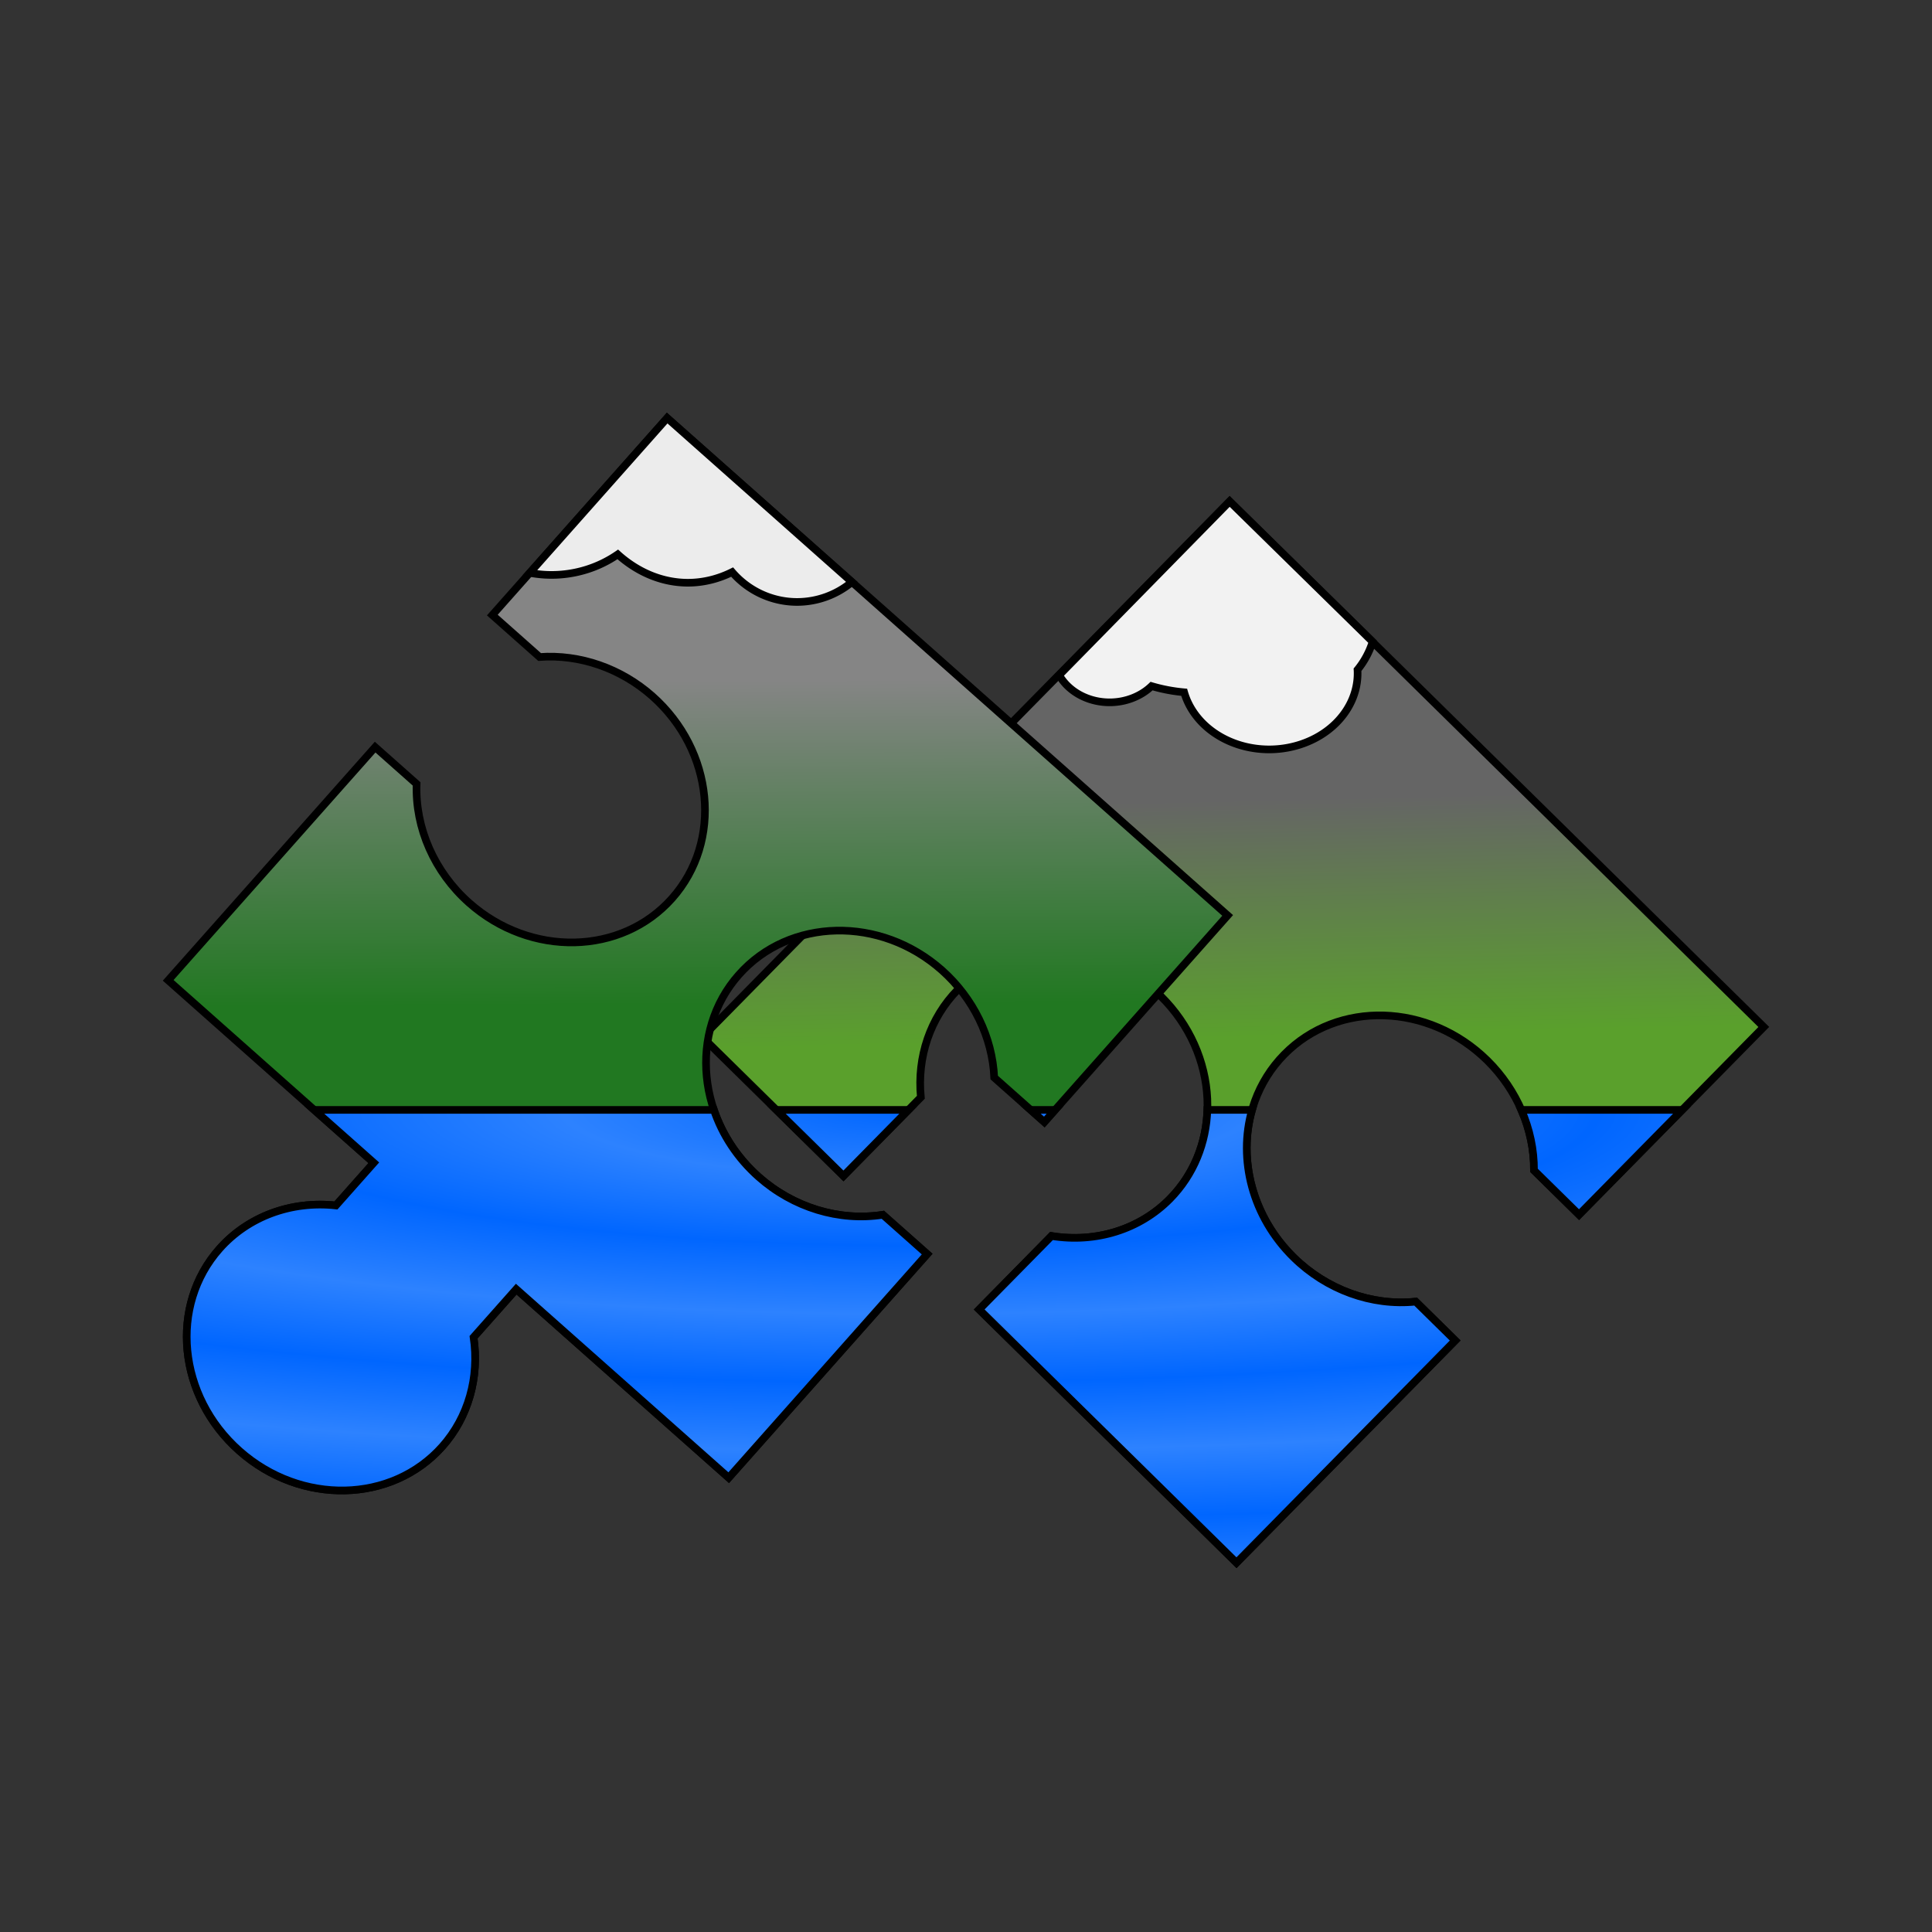
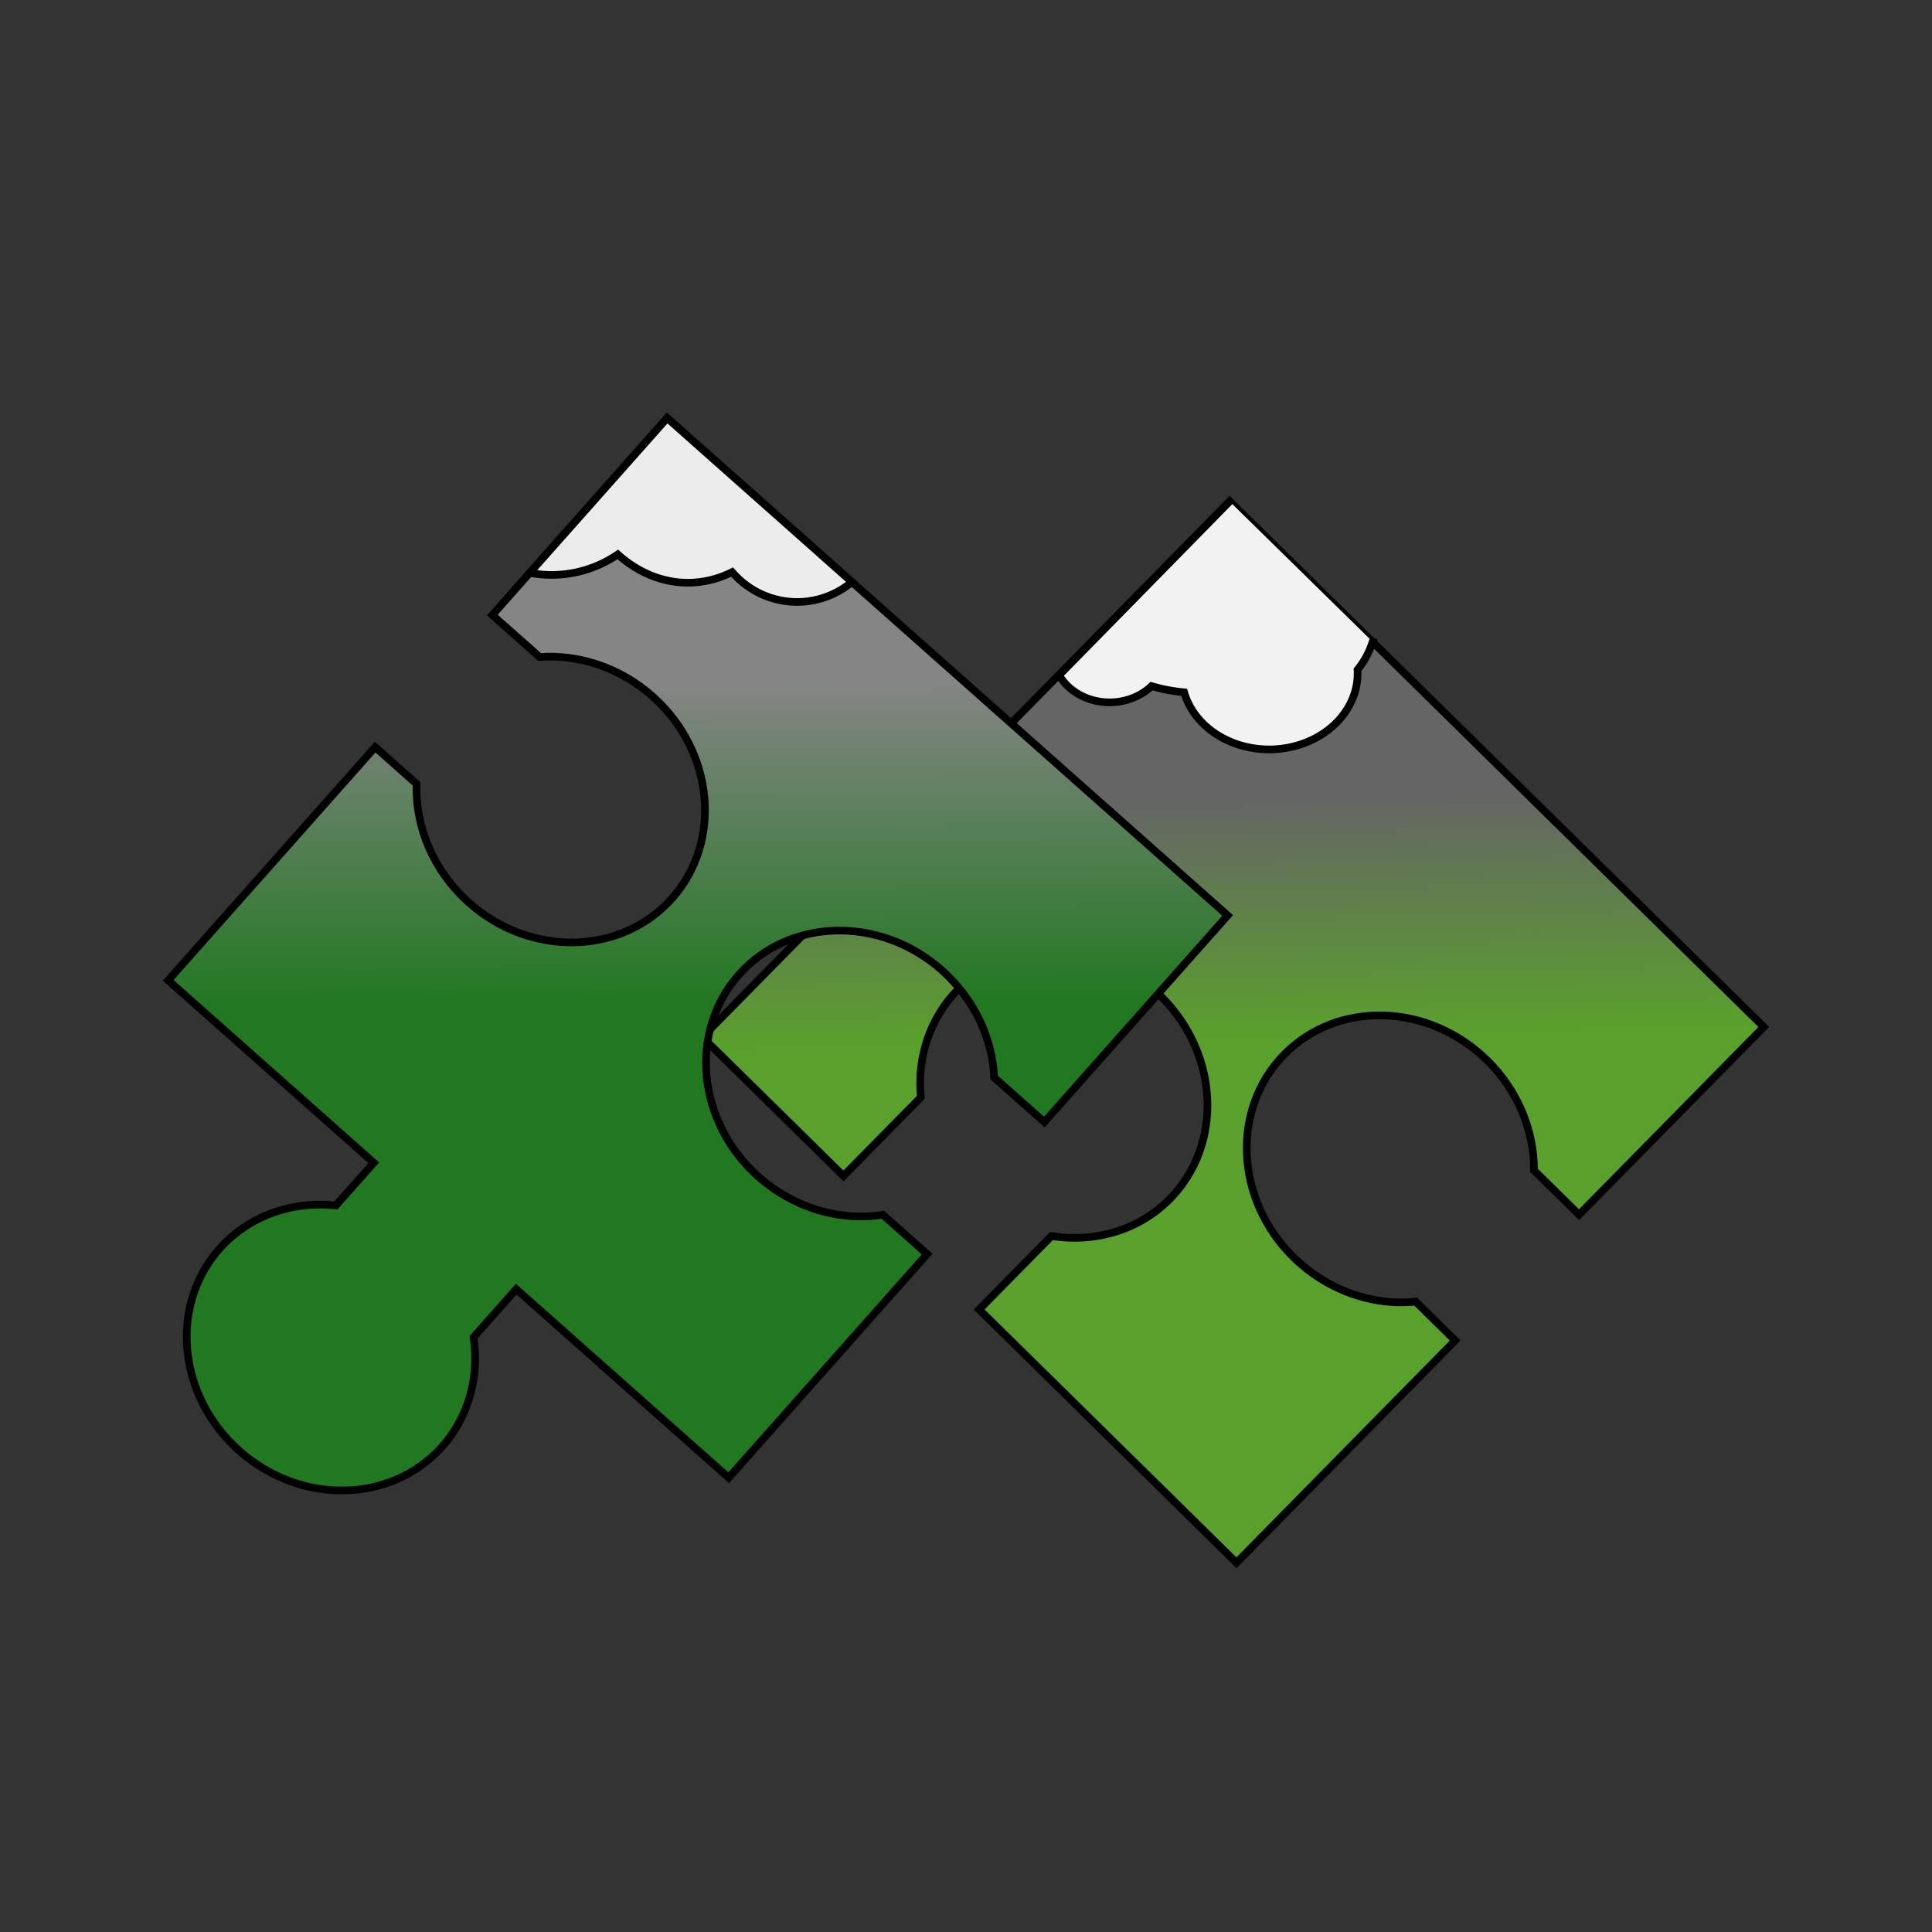
<svg xmlns="http://www.w3.org/2000/svg" xmlns:ns1="http://www.inkscape.org/namespaces/inkscape" xmlns:ns2="http://sodipodi.sourceforge.net/DTD/sodipodi-0.dtd" xmlns:xlink="http://www.w3.org/1999/xlink" width="355.993mm" height="355.993mm" viewBox="0 0 355.993 355.993" version="1.1" id="svg8" ns1:version="1.1.2 (0a00cf5339, 2022-02-04)" ns2:docname="spadina.svg" ns1:export-xdpi="26.749512" ns1:export-ydpi="26.749512">
  <rect x="0" y="0" width="355.993" height="355.993" fill="#333333" stroke="none" />
  <defs id="defs2">
    <linearGradient ns1:collect="always" id="linearGradient1192">
      <stop style="stop-color:#0066ff;stop-opacity:1;" offset="0" id="stop1188" />
      <stop style="stop-color:#2d82ff;stop-opacity:1" offset="1" id="stop1190" />
    </linearGradient>
    <linearGradient ns1:collect="always" id="linearGradient3633">
      <stop style="stop-color:#5aa02c;stop-opacity:1" offset="0" id="stop3629" />
      <stop style="stop-color:#656565;stop-opacity:1" offset="1" id="stop3631" />
    </linearGradient>
    <linearGradient ns1:collect="always" id="linearGradient3275">
      <stop style="stop-color:#858585;stop-opacity:1" offset="0" id="stop3271" />
      <stop style="stop-color:#217821;stop-opacity:1" offset="1" id="stop3273" />
    </linearGradient>
    <filter style="color-interpolation-filters:sRGB" ns1:label="Blur" id="filter823">
      <feGaussianBlur stdDeviation="2 2" result="fbSourceGraphic" id="feGaussianBlur821" />
      <feColorMatrix result="fbSourceGraphicAlpha" in="fbSourceGraphic" values="0 0 0 -1 0 0 0 0 -1 0 0 0 0 -1 0 0 0 0 1 0" id="feColorMatrix4529" />
      <feGaussianBlur id="feGaussianBlur4531" stdDeviation="2 2" result="fbSourceGraphic" in="fbSourceGraphic" />
      <feColorMatrix result="fbSourceGraphicAlpha" in="fbSourceGraphic" values="0 0 0 -1 0 0 0 0 -1 0 0 0 0 -1 0 0 0 0 1 0" id="feColorMatrix4533" />
      <feGaussianBlur id="feGaussianBlur4535" stdDeviation="2 2" result="blur" in="fbSourceGraphic" />
    </filter>
    <clipPath clipPathUnits="userSpaceOnUse" id="clipPath4660">
      <path style="opacity:1;fill:#de0093;fill-opacity:0.943;fill-rule:evenodd;stroke:none;stroke-width:1.28;stroke-linecap:square;stroke-linejoin:miter;stroke-miterlimit:4;stroke-dasharray:none;stroke-dashoffset:0;stroke-opacity:1;paint-order:markers fill stroke" d="m 132.989,40.232 a 24.064,24.064 0 0 0 -24.064,24.064 24.064,24.064 0 0 0 7.939,17.825 V 93.321 H 70.969 v 52.097 h -2.503 a 24.064,24.064 0 0 0 -19.08,-9.427 24.064,24.064 0 0 0 -24.063,24.063 24.064,24.064 0 0 0 24.063,24.063 24.064,24.064 0 0 0 17.825,-7.939 h 3.758 v 48.128 H 192.032 v -45.894 h -10.208 a 24.064,24.064 0 0 1 -17.825,7.939 24.064,24.064 0 0 1 -24.064,-24.064 24.064,24.064 0 0 1 24.064,-24.063 24.064,24.064 0 0 1 19.08,9.427 h 8.953 V 93.321 h -44.406 v -9.945 a 24.064,24.064 0 0 0 9.427,-19.08 24.064,24.064 0 0 0 -24.063,-24.064 z" id="path4662" ns1:connector-curvature="0" />
    </clipPath>
    <linearGradient ns1:collect="always" xlink:href="#linearGradient3275" id="linearGradient3405" gradientUnits="userSpaceOnUse" x1="138.629" y1="58.433" x2="138.926" y2="118.135" gradientTransform="translate(-12.196,66.939)" />
    <linearGradient ns1:collect="always" xlink:href="#linearGradient3633" id="linearGradient4171" x1="64.7" y1="134.253" x2="65.68" y2="90.505" gradientUnits="userSpaceOnUse" gradientTransform="matrix(-1,0,0,1,291.995,56.885)" />
    <radialGradient ns1:collect="always" xlink:href="#linearGradient1192" id="radialGradient1194" cx="503.099" cy="163.227" fx="503.099" fy="163.227" r="525.214" gradientTransform="matrix(0,0.024,-0.121,0,187.065,192.212)" gradientUnits="userSpaceOnUse" spreadMethod="reflect" />
  </defs>
  <ns2:namedview id="base" pagecolor="#ffffff" bordercolor="#666666" borderopacity="1.0" ns1:pageopacity="0.0" ns1:pageshadow="2" ns1:zoom="0.35355339" ns1:cx="1093.1871" ns1:cy="468.10469" ns1:document-units="mm" ns1:current-layer="svg8" showgrid="false" ns1:window-width="1920" ns1:window-height="1016" ns1:window-x="1600" ns1:window-y="27" ns1:window-maximized="1" ns1:pagecheckerboard="0" fit-margin-left="30" fit-margin-top="30" fit-margin-bottom="30" fit-margin-right="30" width="355.993mm" height="272.907mm" />
  <path ns1:connector-curvature="0" id="path1017" d="m 213.857,183.519 c -10.804,-10.633 -27.554,-11.133 -37.412,-1.115 -5.033,5.13 -7.491,12.318 -6.769,19.786 l -14.259,14.488 -25.994,-25.582 97.162,-98.724 98.413,96.856 -34.043,34.591 -8.298,-8.167 c 0.04,-7.445 -3.084,-14.799 -8.601,-20.244 -10.804,-10.633 -27.554,-11.133 -37.412,-1.115 -9.858,10.017 -9.092,26.757 1.712,37.389 6.085,5.979 14.401,8.994 22.503,8.16 l 7.278,7.163 -40.3,40.948 -47.413,-46.663 13.328,-13.542 c 8.201,1.321 16.263,-1.206 21.816,-6.838 9.859,-10.017 9.092,-26.756 -1.711,-37.389 z" style="opacity:1;fill:url(#linearGradient4171);fill-opacity:1;fill-rule:evenodd;stroke:#000000;stroke-width:1.406;stroke-linecap:square;stroke-linejoin:miter;stroke-miterlimit:4;stroke-dasharray:none;stroke-dashoffset:0;stroke-opacity:1;paint-order:markers fill stroke" ns2:nodetypes="ccccccccccccccccccc" />
-   <path id="path2509" style="opacity:1;fill:#f2f2f2;fill-opacity:1;fill-rule:evenodd;stroke:#000000;stroke-width:1.406;stroke-linecap:square;stroke-linejoin:miter;stroke-miterlimit:4;stroke-dasharray:none;stroke-dashoffset:0;stroke-opacity:1;paint-order:markers fill stroke" d="m 226.572,92.393 -31.41,32.011 a 9.2,10.483 88.999 0 0 9.491,5.01 9.2,10.483 88.999 0 0 7.54,-2.992 26.685,28.848 88.999 0 0 6.003,1.139 13.941,16.221 88.999 0 0 15.984,10.523 13.941,16.221 88.999 0 0 15.974,-14.222 13.941,16.221 88.999 0 0 -0.017,-0.451 15.384,14.773 88.999 0 0 2.784,-5.164 z" />
+   <path id="path2509" style="opacity:1;fill:#f2f2f2;fill-opacity:1;fill-rule:evenodd;stroke:#000000;stroke-width:1.406;stroke-linecap:square;stroke-linejoin:miter;stroke-miterlimit:4;stroke-dasharray:none;stroke-dashoffset:0;stroke-opacity:1;paint-order:markers fill stroke" d="m 226.572,92.393 -31.41,32.011 a 9.2,10.483 88.999 0 0 9.491,5.01 9.2,10.483 88.999 0 0 7.54,-2.992 26.685,28.848 88.999 0 0 6.003,1.139 13.941,16.221 88.999 0 0 15.984,10.523 13.941,16.221 88.999 0 0 15.974,-14.222 13.941,16.221 88.999 0 0 -0.017,-0.451 15.384,14.773 88.999 0 0 2.784,-5.164 " />
  <path ns1:connector-curvature="0" id="path4655" d="m 44.1,267.326 c 11.338,10.061 28.092,9.696 37.42,-0.817 4.761,-5.383 6.846,-12.688 5.738,-20.109 l 7.861,-8.859 39.153,34.743 36.566,-41.207 -8.159,-7.24 c -8.048,1.252 -16.509,-1.33 -22.894,-6.987 -11.338,-10.061 -12.967,-26.738 -3.639,-37.25 9.328,-10.512 26.081,-10.878 37.419,-0.817 5.79,5.153 9.29,12.335 9.635,19.773 l 9.23,8.19 33.78,-38.068 -103.281,-91.648 -32.213,36.302 8.709,7.728 c 7.426,-0.543 14.973,2.078 20.779,7.215 11.338,10.061 12.968,26.739 3.639,37.252 -9.328,10.512 -26.082,10.878 -37.419,0.817 -6.376,-5.667 -9.946,-13.761 -9.661,-21.9 l -7.638,-6.778 -38.133,42.973 37.884,33.617 -6.98,7.866 c -8.258,-0.896 -16.179,2.044 -21.434,7.955 -9.328,10.512 -7.699,27.19 3.639,37.251 z" style="opacity:1;fill:url(#linearGradient3405);fill-opacity:1;fill-rule:evenodd;stroke:#000000;stroke-width:1.406;stroke-linecap:square;stroke-linejoin:miter;stroke-miterlimit:4;stroke-dasharray:none;stroke-dashoffset:0;stroke-opacity:1;paint-order:markers fill stroke" ns2:nodetypes="cccccccccccccccccccccccccc" />
  <path id="path2511" style="opacity:1;fill:#ececec;fill-opacity:1;fill-rule:evenodd;stroke:#000000;stroke-width:1.406;stroke-linecap:square;stroke-linejoin:miter;stroke-miterlimit:4;stroke-dasharray:none;stroke-dashoffset:0;stroke-opacity:1;paint-order:markers fill stroke" d="M 122.93,77.03 97.616,105.556 a 21.01,20.31 0 0 0 4.023,0.38 21.01,20.31 0 0 0 12.193,-3.784 22.479,28.637 0 0 0 12.92,5.224 22.479,28.637 0 0 0 8.153,-1.963 15.868,15.966 0 0 0 11.971,5.504 15.868,15.966 0 0 0 10.104,-3.673 z" />
-   <path id="rect950" style="fill:url(#radialGradient1194);fill-opacity:1;fill-rule:evenodd;stroke:#000000;stroke-width:1.406" d="m 57.901,204.514 10.976,9.739 -6.98,7.866 c -8.258,-0.896 -16.179,2.044 -21.434,7.955 -9.328,10.512 -7.699,27.19 3.639,37.251 11.338,10.061 28.092,9.696 37.42,-0.817 4.761,-5.383 6.846,-12.688 5.739,-20.109 l 7.861,-8.859 39.153,34.744 36.566,-41.207 -8.159,-7.24 c -8.048,1.252 -16.508,-1.33 -22.894,-6.987 -3.936,-3.493 -6.699,-7.783 -8.243,-12.336 z m 85.159,0 12.358,12.163 11.97,-12.163 z m 46.856,0 2.515,2.231 1.98,-2.231 z m 32.552,0 c -0.197,6.045 -2.474,11.897 -6.899,16.393 -5.553,5.632 -13.616,8.159 -21.816,6.838 l -13.328,13.542 47.413,46.663 40.3,-40.948 -7.279,-7.163 c -8.102,0.835 -16.418,-2.181 -22.503,-8.16 -7.636,-7.515 -10.251,-18.079 -7.651,-27.166 z m 57.853,0 c 1.54,3.525 2.357,7.318 2.337,11.136 l 8.298,8.167 18.998,-19.303 z" />
</svg>